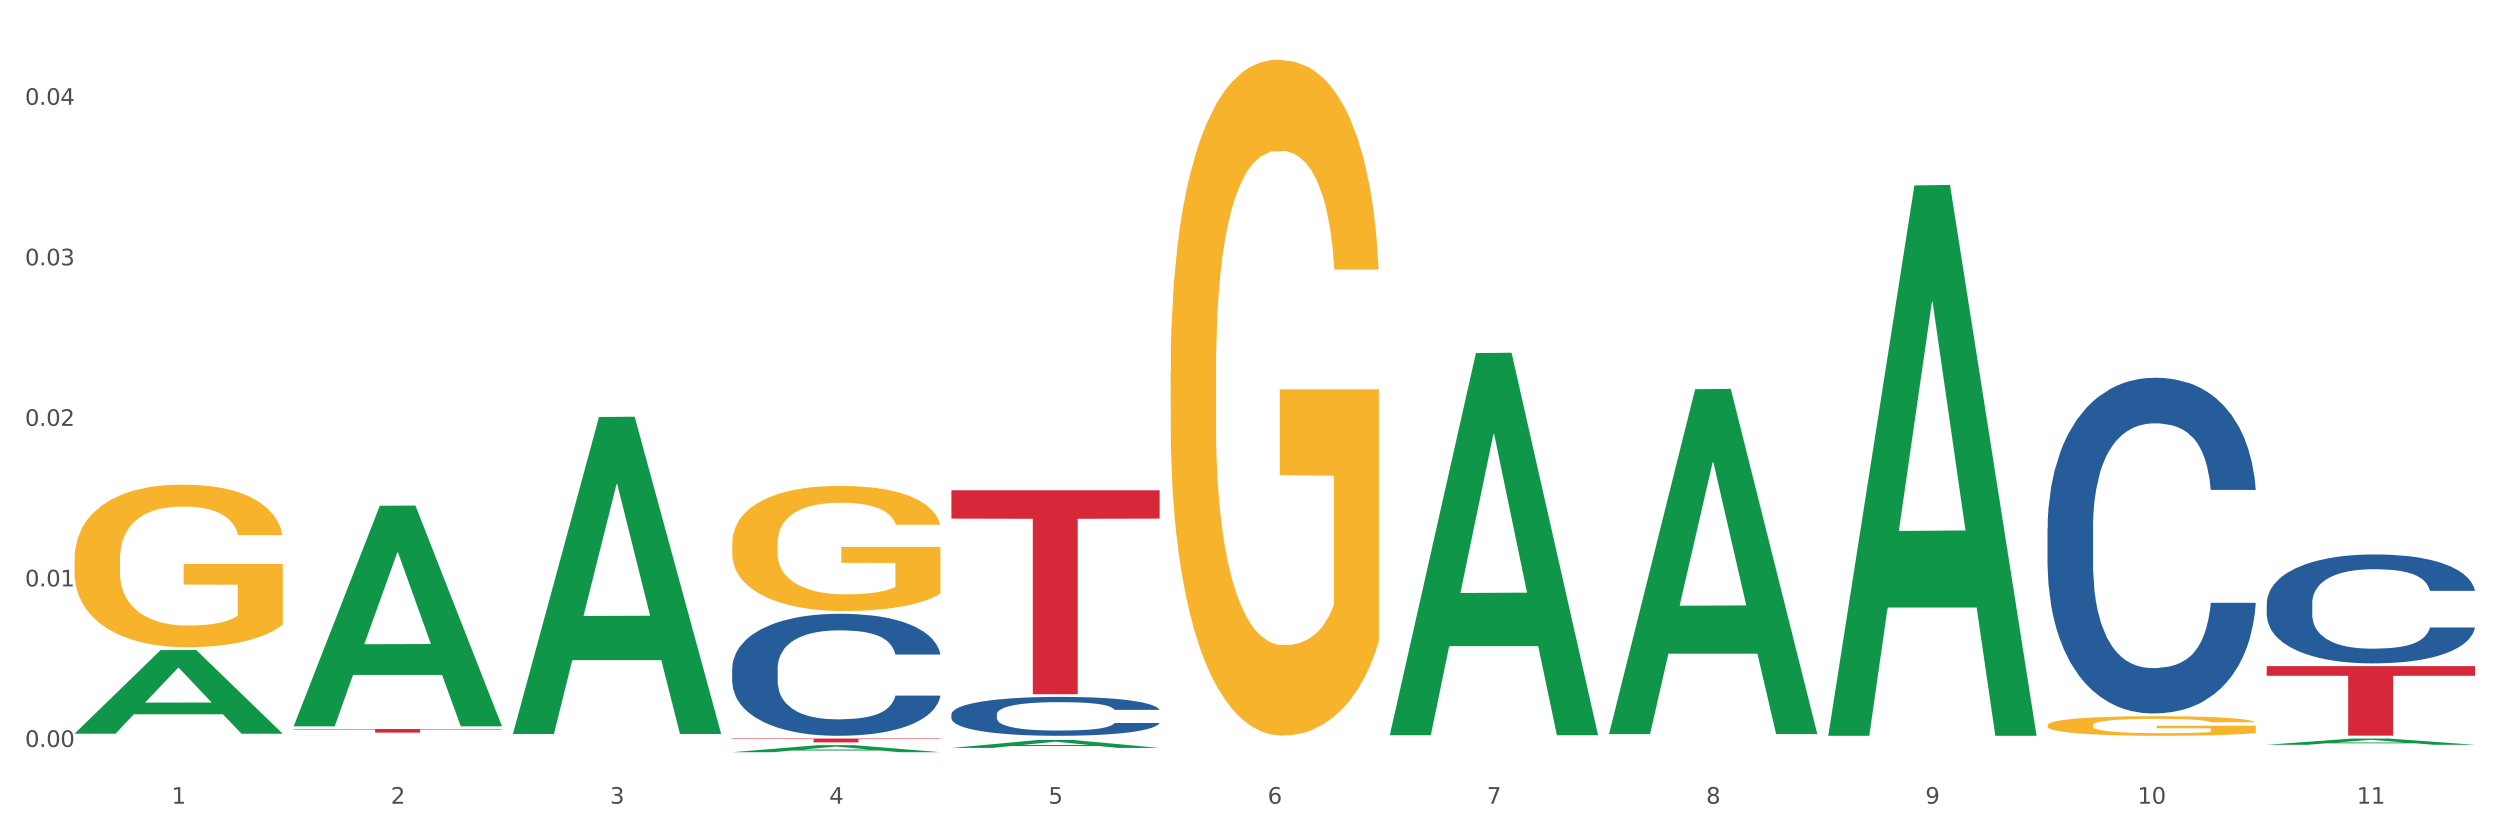
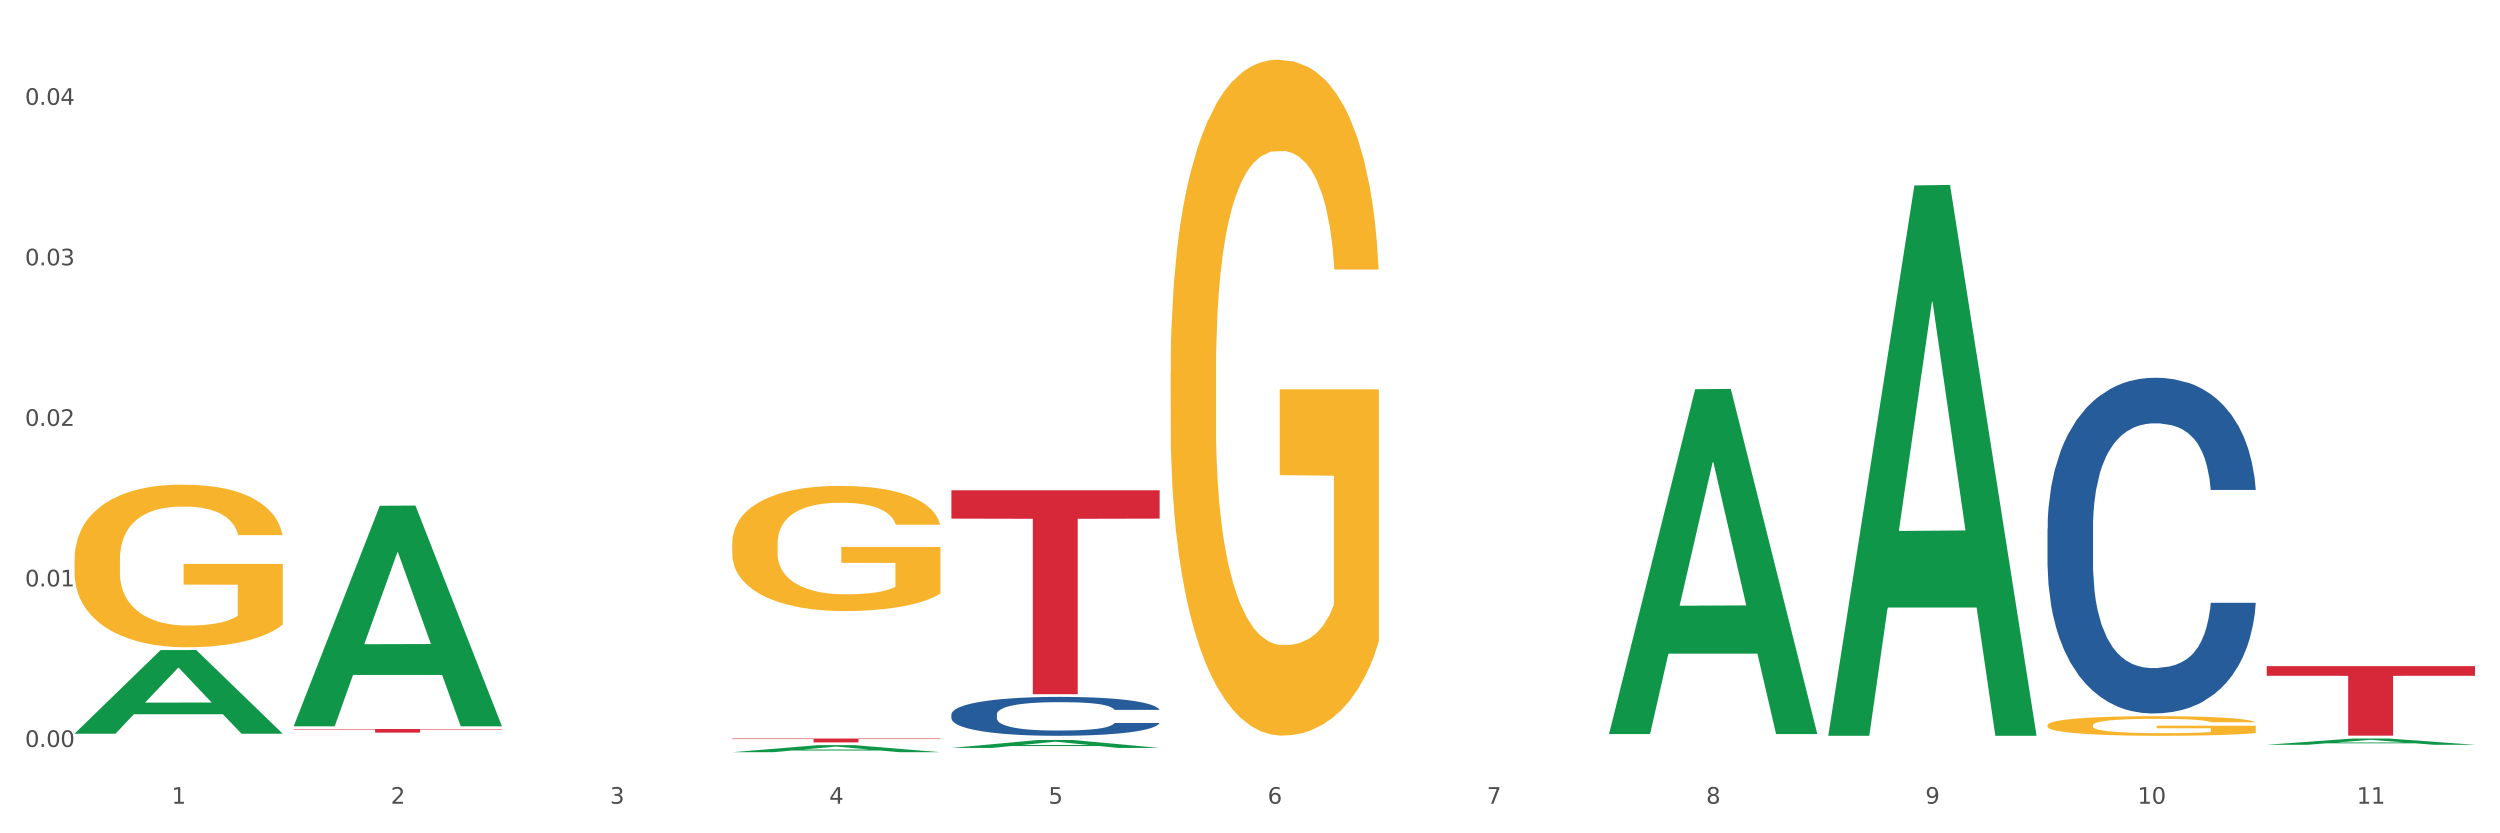
<svg xmlns="http://www.w3.org/2000/svg" xmlns:xlink="http://www.w3.org/1999/xlink" width="1080pt" height="360pt" viewBox="0 0 1080 360" version="1.1">
  <rect x="0" y="0" width="1080" height="360" fill="#333333" stroke="none" />
  <defs>
    <style type="text/css">*{stroke-linejoin: round; stroke-linecap: butt}</style>
  </defs>
  <g id="figure_1">
    <g id="patch_1">
      <path d="M 0 360  L 1080 360  L 1080 0  L 0 0  z " style="fill: #ffffff; stroke: #ffffff; stroke-linejoin: miter" />
    </g>
    <g id="axes_1">
      <g id="matplotlib.axis_1">
        <g id="xtick_1">
          <g id="text_1">
            <g style="fill: #4d4d4d" transform="translate(74.106 347.204) scale(0.096 -0.096)">
              <defs>
                <path id="DejaVuSans-31" d="M 794 531  L 1825 531  L 1825 4091  L 703 3866  L 703 4441  L 1819 4666  L 2450 4666  L 2450 531  L 3481 531  L 3481 0  L 794 0  L 794 531  z " transform="scale(0.016)" />
              </defs>
              <use xlink:href="#DejaVuSans-31" />
            </g>
          </g>
        </g>
        <g id="xtick_2">
          <g id="text_2">
            <g style="fill: #4d4d4d" transform="translate(168.812 347.204) scale(0.096 -0.096)">
              <defs>
                <path id="DejaVuSans-32" d="M 1228 531  L 3431 531  L 3431 0  L 469 0  L 469 531  Q 828 903 1448 1529  Q 2069 2156 2228 2338  Q 2531 2678 2651 2914  Q 2772 3150 2772 3378  Q 2772 3750 2511 3984  Q 2250 4219 1831 4219  Q 1534 4219 1204 4116  Q 875 4013 500 3803  L 500 4441  Q 881 4594 1212 4672  Q 1544 4750 1819 4750  Q 2544 4750 2975 4387  Q 3406 4025 3406 3419  Q 3406 3131 3298 2873  Q 3191 2616 2906 2266  Q 2828 2175 2409 1742  Q 1991 1309 1228 531  z " transform="scale(0.016)" />
              </defs>
              <use xlink:href="#DejaVuSans-32" />
            </g>
          </g>
        </g>
        <g id="xtick_3">
          <g id="text_3">
            <g style="fill: #4d4d4d" transform="translate(263.517 347.204) scale(0.096 -0.096)">
              <defs>
                <path id="DejaVuSans-33" d="M 2597 2516  Q 3050 2419 3304 2112  Q 3559 1806 3559 1356  Q 3559 666 3084 287  Q 2609 -91 1734 -91  Q 1441 -91 1130 -33  Q 819 25 488 141  L 488 750  Q 750 597 1062 519  Q 1375 441 1716 441  Q 2309 441 2620 675  Q 2931 909 2931 1356  Q 2931 1769 2642 2001  Q 2353 2234 1838 2234  L 1294 2234  L 1294 2753  L 1863 2753  Q 2328 2753 2575 2939  Q 2822 3125 2822 3475  Q 2822 3834 2567 4026  Q 2313 4219 1838 4219  Q 1578 4219 1281 4162  Q 984 4106 628 3988  L 628 4550  Q 988 4650 1302 4700  Q 1616 4750 1894 4750  Q 2613 4750 3031 4423  Q 3450 4097 3450 3541  Q 3450 3153 3228 2886  Q 3006 2619 2597 2516  z " transform="scale(0.016)" />
              </defs>
              <use xlink:href="#DejaVuSans-33" />
            </g>
          </g>
        </g>
        <g id="xtick_4">
          <g id="text_4">
            <g style="fill: #4d4d4d" transform="translate(358.223 347.204) scale(0.096 -0.096)">
              <defs>
                <path id="DejaVuSans-34" d="M 2419 4116  L 825 1625  L 2419 1625  L 2419 4116  z M 2253 4666  L 3047 4666  L 3047 1625  L 3713 1625  L 3713 1100  L 3047 1100  L 3047 0  L 2419 0  L 2419 1100  L 313 1100  L 313 1709  L 2253 4666  z " transform="scale(0.016)" />
              </defs>
              <use xlink:href="#DejaVuSans-34" />
            </g>
          </g>
        </g>
        <g id="xtick_5">
          <g id="text_5">
            <g style="fill: #4d4d4d" transform="translate(452.928 347.204) scale(0.096 -0.096)">
              <defs>
                <path id="DejaVuSans-35" d="M 691 4666  L 3169 4666  L 3169 4134  L 1269 4134  L 1269 2991  Q 1406 3038 1543 3061  Q 1681 3084 1819 3084  Q 2600 3084 3056 2656  Q 3513 2228 3513 1497  Q 3513 744 3044 326  Q 2575 -91 1722 -91  Q 1428 -91 1123 -41  Q 819 9 494 109  L 494 744  Q 775 591 1075 516  Q 1375 441 1709 441  Q 2250 441 2565 725  Q 2881 1009 2881 1497  Q 2881 1984 2565 2268  Q 2250 2553 1709 2553  Q 1456 2553 1204 2497  Q 953 2441 691 2322  L 691 4666  z " transform="scale(0.016)" />
              </defs>
              <use xlink:href="#DejaVuSans-35" />
            </g>
          </g>
        </g>
        <g id="xtick_6">
          <g id="text_6">
            <g style="fill: #4d4d4d" transform="translate(547.634 347.204) scale(0.096 -0.096)">
              <defs>
                <path id="DejaVuSans-36" d="M 2113 2584  Q 1688 2584 1439 2293  Q 1191 2003 1191 1497  Q 1191 994 1439 701  Q 1688 409 2113 409  Q 2538 409 2786 701  Q 3034 994 3034 1497  Q 3034 2003 2786 2293  Q 2538 2584 2113 2584  z M 3366 4563  L 3366 3988  Q 3128 4100 2886 4159  Q 2644 4219 2406 4219  Q 1781 4219 1451 3797  Q 1122 3375 1075 2522  Q 1259 2794 1537 2939  Q 1816 3084 2150 3084  Q 2853 3084 3261 2657  Q 3669 2231 3669 1497  Q 3669 778 3244 343  Q 2819 -91 2113 -91  Q 1303 -91 875 529  Q 447 1150 447 2328  Q 447 3434 972 4092  Q 1497 4750 2381 4750  Q 2619 4750 2861 4703  Q 3103 4656 3366 4563  z " transform="scale(0.016)" />
              </defs>
              <use xlink:href="#DejaVuSans-36" />
            </g>
          </g>
        </g>
        <g id="xtick_7">
          <g id="text_7">
            <g style="fill: #4d4d4d" transform="translate(642.339 347.204) scale(0.096 -0.096)">
              <defs>
                <path id="DejaVuSans-37" d="M 525 4666  L 3525 4666  L 3525 4397  L 1831 0  L 1172 0  L 2766 4134  L 525 4134  L 525 4666  z " transform="scale(0.016)" />
              </defs>
              <use xlink:href="#DejaVuSans-37" />
            </g>
          </g>
        </g>
        <g id="xtick_8">
          <g id="text_8">
            <g style="fill: #4d4d4d" transform="translate(737.044 347.204) scale(0.096 -0.096)">
              <defs>
                <path id="DejaVuSans-38" d="M 2034 2216  Q 1584 2216 1326 1975  Q 1069 1734 1069 1313  Q 1069 891 1326 650  Q 1584 409 2034 409  Q 2484 409 2743 651  Q 3003 894 3003 1313  Q 3003 1734 2745 1975  Q 2488 2216 2034 2216  z M 1403 2484  Q 997 2584 770 2862  Q 544 3141 544 3541  Q 544 4100 942 4425  Q 1341 4750 2034 4750  Q 2731 4750 3128 4425  Q 3525 4100 3525 3541  Q 3525 3141 3298 2862  Q 3072 2584 2669 2484  Q 3125 2378 3379 2068  Q 3634 1759 3634 1313  Q 3634 634 3220 271  Q 2806 -91 2034 -91  Q 1263 -91 848 271  Q 434 634 434 1313  Q 434 1759 690 2068  Q 947 2378 1403 2484  z M 1172 3481  Q 1172 3119 1398 2916  Q 1625 2713 2034 2713  Q 2441 2713 2670 2916  Q 2900 3119 2900 3481  Q 2900 3844 2670 4047  Q 2441 4250 2034 4250  Q 1625 4250 1398 4047  Q 1172 3844 1172 3481  z " transform="scale(0.016)" />
              </defs>
              <use xlink:href="#DejaVuSans-38" />
            </g>
          </g>
        </g>
        <g id="xtick_9">
          <g id="text_9">
            <g style="fill: #4d4d4d" transform="translate(831.75 347.204) scale(0.096 -0.096)">
              <defs>
                <path id="DejaVuSans-39" d="M 703 97  L 703 672  Q 941 559 1184 500  Q 1428 441 1663 441  Q 2288 441 2617 861  Q 2947 1281 2994 2138  Q 2813 1869 2534 1725  Q 2256 1581 1919 1581  Q 1219 1581 811 2004  Q 403 2428 403 3163  Q 403 3881 828 4315  Q 1253 4750 1959 4750  Q 2769 4750 3195 4129  Q 3622 3509 3622 2328  Q 3622 1225 3098 567  Q 2575 -91 1691 -91  Q 1453 -91 1209 -44  Q 966 3 703 97  z M 1959 2075  Q 2384 2075 2632 2365  Q 2881 2656 2881 3163  Q 2881 3666 2632 3958  Q 2384 4250 1959 4250  Q 1534 4250 1286 3958  Q 1038 3666 1038 3163  Q 1038 2656 1286 2365  Q 1534 2075 1959 2075  z " transform="scale(0.016)" />
              </defs>
              <use xlink:href="#DejaVuSans-39" />
            </g>
          </g>
        </g>
        <g id="xtick_10">
          <g id="text_10">
            <g style="fill: #4d4d4d" transform="translate(923.401 347.204) scale(0.096 -0.096)">
              <defs>
                <path id="DejaVuSans-30" d="M 2034 4250  Q 1547 4250 1301 3770  Q 1056 3291 1056 2328  Q 1056 1369 1301 889  Q 1547 409 2034 409  Q 2525 409 2770 889  Q 3016 1369 3016 2328  Q 3016 3291 2770 3770  Q 2525 4250 2034 4250  z M 2034 4750  Q 2819 4750 3233 4129  Q 3647 3509 3647 2328  Q 3647 1150 3233 529  Q 2819 -91 2034 -91  Q 1250 -91 836 529  Q 422 1150 422 2328  Q 422 3509 836 4129  Q 1250 4750 2034 4750  z " transform="scale(0.016)" />
              </defs>
              <use xlink:href="#DejaVuSans-31" />
              <use xlink:href="#DejaVuSans-30" transform="translate(63.623 0)" />
            </g>
          </g>
        </g>
        <g id="xtick_11">
          <g id="text_11">
            <g style="fill: #4d4d4d" transform="translate(1018.107 347.204) scale(0.096 -0.096)">
              <use xlink:href="#DejaVuSans-31" />
              <use xlink:href="#DejaVuSans-31" transform="translate(63.623 0)" />
            </g>
          </g>
        </g>
        <g id="xtick_12" />
        <g id="xtick_13" />
        <g id="xtick_14" />
        <g id="xtick_15" />
        <g id="xtick_16" />
        <g id="xtick_17" />
        <g id="xtick_18" />
        <g id="xtick_19" />
        <g id="xtick_20" />
        <g id="xtick_21" />
      </g>
      <g id="matplotlib.axis_2">
        <g id="ytick_1">
          <g id="text_12">
            <g style="fill: #4d4d4d" transform="translate(10.8 322.683) scale(0.096 -0.096)">
              <defs>
                <path id="DejaVuSans-2e" d="M 684 794  L 1344 794  L 1344 0  L 684 0  L 684 794  z " transform="scale(0.016)" />
              </defs>
              <use xlink:href="#DejaVuSans-30" />
              <use xlink:href="#DejaVuSans-2e" transform="translate(63.623 0)" />
              <use xlink:href="#DejaVuSans-30" transform="translate(95.41 0)" />
              <use xlink:href="#DejaVuSans-30" transform="translate(159.033 0)" />
            </g>
          </g>
        </g>
        <g id="ytick_2">
          <g id="text_13">
            <g style="fill: #4d4d4d" transform="translate(10.8 253.333) scale(0.096 -0.096)">
              <use xlink:href="#DejaVuSans-30" />
              <use xlink:href="#DejaVuSans-2e" transform="translate(63.623 0)" />
              <use xlink:href="#DejaVuSans-30" transform="translate(95.41 0)" />
              <use xlink:href="#DejaVuSans-31" transform="translate(159.033 0)" />
            </g>
          </g>
        </g>
        <g id="ytick_3">
          <g id="text_14">
            <g style="fill: #4d4d4d" transform="translate(10.8 183.983) scale(0.096 -0.096)">
              <use xlink:href="#DejaVuSans-30" />
              <use xlink:href="#DejaVuSans-2e" transform="translate(63.623 0)" />
              <use xlink:href="#DejaVuSans-30" transform="translate(95.41 0)" />
              <use xlink:href="#DejaVuSans-32" transform="translate(159.033 0)" />
            </g>
          </g>
        </g>
        <g id="ytick_4">
          <g id="text_15">
            <g style="fill: #4d4d4d" transform="translate(10.8 114.633) scale(0.096 -0.096)">
              <use xlink:href="#DejaVuSans-30" />
              <use xlink:href="#DejaVuSans-2e" transform="translate(63.623 0)" />
              <use xlink:href="#DejaVuSans-30" transform="translate(95.41 0)" />
              <use xlink:href="#DejaVuSans-33" transform="translate(159.033 0)" />
            </g>
          </g>
        </g>
        <g id="ytick_5">
          <g id="text_16">
            <g style="fill: #4d4d4d" transform="translate(10.8 45.283) scale(0.096 -0.096)">
              <use xlink:href="#DejaVuSans-30" />
              <use xlink:href="#DejaVuSans-2e" transform="translate(63.623 0)" />
              <use xlink:href="#DejaVuSans-30" transform="translate(95.41 0)" />
              <use xlink:href="#DejaVuSans-34" transform="translate(159.033 0)" />
            </g>
          </g>
        </g>
        <g id="ytick_6" />
        <g id="ytick_7" />
        <g id="ytick_8" />
        <g id="ytick_9" />
      </g>
      <g id="PolyCollection_1">
        <path d="M 32.175 316.906  L 32.268 316.872  L 69.369 280.842  L 84.766 280.808  L 122.145 316.974  L 104.337 316.974  L 96.267 308.552  L 57.96 308.552  L 57.682 308.688  L 49.891 316.974  L 32.175 316.974  L 32.175 316.906  L 62.783 303.526  L 91.444 303.493  L 77.253 288.517  L 77.067 288.449  L 76.882 288.551  L 62.691 303.493  L 62.783 303.526  L 32.175 316.906  z " clip-path="url(#pda85c0de1d)" style="fill: #109648" />
-         <path d="M 979.23 260.668  L 979.336 260.625  L 979.336 259.421  L 979.655 257.788  L 980.825 254.779  L 982.314 252.501  L 984.866 249.836  L 986.249 248.719  L 988.057 247.472  L 991.779 245.452  L 996.033 243.733  L 999.01 242.787  L 1001.244 242.185  L 1006.242 241.111  L 1009.114 240.638  L 1012.091 240.251  L 1014.644 239.993  L 1018.898 239.692  L 1022.301 239.563  L 1026.236 239.52  L 1029.532 239.563  L 1033.893 239.735  L 1040.273 240.251  L 1042.719 240.552  L 1046.016 241.068  L 1049.419 241.755  L 1052.184 242.443  L 1055.375 243.432  L 1058.672 244.721  L 1061.862 246.355  L 1064.095 247.859  L 1065.903 249.449  L 1067.498 251.383  L 1068.668 253.49  L 1069.2 255.252  L 1049.738 255.252  L 1049.207 253.662  L 1048.143 251.942  L 1047.08 250.782  L 1045.91 249.836  L 1044.102 248.762  L 1042.507 248.074  L 1039.848 247.257  L 1037.402 246.741  L 1035.381 246.441  L 1032.935 246.183  L 1027.724 245.925  L 1024.002 245.925  L 1021.663 246.011  L 1018.791 246.226  L 1016.345 246.526  L 1013.474 247.042  L 1011.24 247.601  L 1009.007 248.332  L 1007.731 248.848  L 1005.817 249.793  L 1004.541 250.567  L 1002.839 251.899  L 1001.882 252.845  L 1000.18 255.295  L 999.436 257.1  L 999.117 258.347  L 998.904 259.722  L 998.904 266.427  L 999.542 269.436  L 1000.074 270.726  L 1000.925 272.187  L 1002.52 274.078  L 1004.86 275.926  L 1007.306 277.259  L 1009.326 278.076  L 1011.24 278.677  L 1013.155 279.15  L 1015.494 279.58  L 1017.409 279.838  L 1020.28 280.096  L 1023.683 280.225  L 1026.342 280.225  L 1031.766 280.01  L 1034.212 279.795  L 1036.551 279.494  L 1039.104 279.021  L 1041.124 278.505  L 1042.294 278.119  L 1044.208 277.302  L 1045.697 276.442  L 1046.973 275.454  L 1047.824 274.594  L 1048.781 273.304  L 1049.526 271.843  L 1049.738 271.069  L 1069.2 271.069  L 1068.775 272.617  L 1068.03 274.121  L 1066.541 276.141  L 1065.371 277.302  L 1063.564 278.72  L 1061.649 279.924  L 1058.991 281.256  L 1056.545 282.245  L 1053.992 283.104  L 1051.227 283.878  L 1046.229 284.953  L 1044.421 285.254  L 1040.592 285.769  L 1037.615 286.07  L 1033.254 286.371  L 1028.788 286.543  L 1024.109 286.586  L 1019.961 286.5  L 1015.388 286.242  L 1012.517 285.984  L 1009.326 285.597  L 1005.604 284.996  L 1002.095 284.265  L 998.798 283.405  L 995.714 282.417  L 992.842 281.299  L 989.12 279.451  L 986.355 277.646  L 984.334 275.969  L 982.952 274.551  L 981.569 272.746  L 980.825 271.499  L 979.655 268.49  L 979.23 265.697  L 979.23 260.668  z " clip-path="url(#pda85c0de1d)" style="fill: #255c99" />
        <path d="M 884.524 228.35  L 884.631 228.217  L 884.631 224.508  L 884.95 219.475  L 886.12 210.203  L 887.608 203.182  L 890.161 194.97  L 891.543 191.526  L 893.351 187.685  L 897.073 181.459  L 901.327 176.161  L 904.305 173.246  L 906.538 171.392  L 911.537 168.08  L 914.408 166.623  L 917.386 165.431  L 919.938 164.637  L 924.192 163.709  L 927.595 163.312  L 931.53 163.179  L 934.827 163.312  L 939.187 163.842  L 945.568 165.431  L 948.014 166.359  L 951.311 167.948  L 954.714 170.067  L 957.479 172.187  L 960.669 175.233  L 963.966 179.207  L 967.157 184.241  L 969.39 188.877  L 971.198 193.778  L 972.793 199.738  L 973.963 206.229  L 974.495 211.66  L 955.033 211.66  L 954.501 206.759  L 953.438 201.46  L 952.374 197.884  L 951.204 194.97  L 949.396 191.658  L 947.801 189.539  L 945.143 187.022  L 942.697 185.433  L 940.676 184.506  L 938.23 183.711  L 933.019 182.916  L 929.297 182.916  L 926.957 183.181  L 924.086 183.843  L 921.64 184.77  L 918.768 186.36  L 916.535 188.082  L 914.302 190.334  L 913.026 191.923  L 911.111 194.837  L 909.835 197.222  L 908.134 201.328  L 907.176 204.242  L 905.475 211.792  L 904.73 217.356  L 904.411 221.197  L 904.199 225.436  L 904.199 246.099  L 904.837 255.372  L 905.368 259.345  L 906.219 263.849  L 907.814 269.677  L 910.154 275.373  L 912.6 279.479  L 914.621 281.996  L 916.535 283.851  L 918.449 285.308  L 920.789 286.632  L 922.703 287.427  L 925.575 288.222  L 928.978 288.619  L 931.636 288.619  L 937.06 287.957  L 939.506 287.294  L 941.846 286.367  L 944.398 284.91  L 946.419 283.321  L 947.589 282.129  L 949.503 279.612  L 950.992 276.963  L 952.268 273.916  L 953.119 271.267  L 954.076 267.293  L 954.82 262.789  L 955.033 260.405  L 974.495 260.405  L 974.069 265.174  L 973.325 269.81  L 971.836 276.035  L 970.666 279.612  L 968.858 283.983  L 966.944 287.692  L 964.285 291.798  L 961.839 294.845  L 959.287 297.494  L 956.522 299.878  L 951.523 303.19  L 949.715 304.117  L 945.887 305.706  L 942.909 306.634  L 938.549 307.561  L 934.082 308.091  L 929.403 308.223  L 925.256 307.958  L 920.683 307.163  L 917.811 306.369  L 914.621 305.177  L 910.899 303.322  L 907.389 301.07  L 904.092 298.421  L 901.008 295.375  L 898.137 291.931  L 894.415 286.235  L 891.65 280.671  L 889.629 275.506  L 888.246 271.134  L 886.864 265.571  L 886.12 261.73  L 884.95 252.458  L 884.524 243.848  L 884.524 228.35  z " clip-path="url(#pda85c0de1d)" style="fill: #255c99" />
        <path d="M 410.997 308.607  L 411.103 308.592  L 411.103 308.162  L 411.422 307.579  L 412.592 306.504  L 414.081 305.691  L 416.633 304.739  L 418.016 304.34  L 419.824 303.895  L 423.546 303.173  L 427.8 302.559  L 430.778 302.221  L 433.011 302.007  L 438.009 301.623  L 440.881 301.454  L 443.858 301.316  L 446.411 301.224  L 450.665 301.116  L 454.068 301.07  L 458.003 301.055  L 461.299 301.07  L 465.66 301.132  L 472.041 301.316  L 474.487 301.423  L 477.783 301.608  L 481.186 301.853  L 483.951 302.099  L 487.142 302.452  L 490.439 302.912  L 493.629 303.496  L 495.862 304.033  L 497.67 304.601  L 499.266 305.291  L 500.435 306.044  L 500.967 306.673  L 481.505 306.673  L 480.974 306.105  L 479.91 305.491  L 478.847 305.077  L 477.677 304.739  L 475.869 304.355  L 474.274 304.11  L 471.615 303.818  L 469.169 303.634  L 467.149 303.526  L 464.703 303.434  L 459.491 303.342  L 455.769 303.342  L 453.43 303.373  L 450.558 303.449  L 448.112 303.557  L 445.241 303.741  L 443.008 303.941  L 440.774 304.202  L 439.498 304.386  L 437.584 304.724  L 436.308 305  L 434.606 305.476  L 433.649 305.813  L 431.947 306.688  L 431.203 307.333  L 430.884 307.778  L 430.671 308.269  L 430.671 310.664  L 431.309 311.738  L 431.841 312.199  L 432.692 312.721  L 434.287 313.396  L 436.627 314.056  L 439.073 314.532  L 441.093 314.824  L 443.008 315.039  L 444.922 315.207  L 447.262 315.361  L 449.176 315.453  L 452.047 315.545  L 455.45 315.591  L 458.109 315.591  L 463.533 315.514  L 465.979 315.438  L 468.318 315.33  L 470.871 315.161  L 472.891 314.977  L 474.061 314.839  L 475.975 314.547  L 477.464 314.24  L 478.74 313.887  L 479.591 313.58  L 480.548 313.12  L 481.293 312.598  L 481.505 312.322  L 500.967 312.322  L 500.542 312.874  L 499.797 313.411  L 498.308 314.133  L 497.139 314.547  L 495.331 315.054  L 493.416 315.484  L 490.758 315.96  L 488.312 316.313  L 485.759 316.62  L 482.994 316.896  L 477.996 317.28  L 476.188 317.387  L 472.36 317.571  L 469.382 317.679  L 465.022 317.786  L 460.555 317.848  L 455.876 317.863  L 451.728 317.832  L 447.155 317.74  L 444.284 317.648  L 441.093 317.51  L 437.371 317.295  L 433.862 317.034  L 430.565 316.727  L 427.481 316.374  L 424.609 315.975  L 420.887 315.315  L 418.122 314.67  L 416.102 314.071  L 414.719 313.565  L 413.337 312.92  L 412.592 312.475  L 411.422 311.401  L 410.997 310.403  L 410.997 308.607  z " clip-path="url(#pda85c0de1d)" style="fill: #255c99" />
-         <path d="M 316.291 288.838  L 316.398 288.789  L 316.398 287.442  L 316.717 285.613  L 317.887 282.243  L 319.376 279.692  L 321.928 276.708  L 323.31 275.456  L 325.118 274.06  L 328.84 271.798  L 333.094 269.872  L 336.072 268.813  L 338.305 268.14  L 343.304 266.936  L 346.175 266.407  L 349.153 265.974  L 351.705 265.685  L 355.959 265.348  L 359.362 265.203  L 363.297 265.155  L 366.594 265.203  L 370.954 265.396  L 377.335 265.974  L 379.781 266.31  L 383.078 266.888  L 386.481 267.658  L 389.246 268.428  L 392.436 269.535  L 395.733 270.98  L 398.924 272.809  L 401.157 274.493  L 402.965 276.274  L 404.56 278.44  L 405.73 280.799  L 406.262 282.773  L 386.8 282.773  L 386.268 280.992  L 385.205 279.066  L 384.141 277.767  L 382.971 276.708  L 381.164 275.504  L 379.568 274.734  L 376.91 273.819  L 374.464 273.242  L 372.443 272.905  L 369.997 272.616  L 364.786 272.327  L 361.064 272.327  L 358.724 272.424  L 355.853 272.664  L 353.407 273.001  L 350.535 273.579  L 348.302 274.205  L 346.069 275.023  L 344.793 275.6  L 342.878 276.659  L 341.602 277.526  L 339.901 279.018  L 338.944 280.077  L 337.242 282.821  L 336.498 284.842  L 336.178 286.238  L 335.966 287.779  L 335.966 295.288  L 336.604 298.657  L 337.136 300.101  L 337.986 301.738  L 339.582 303.856  L 341.921 305.925  L 344.367 307.418  L 346.388 308.332  L 348.302 309.006  L 350.216 309.536  L 352.556 310.017  L 354.47 310.306  L 357.342 310.595  L 360.745 310.739  L 363.403 310.739  L 368.827 310.498  L 371.273 310.258  L 373.613 309.921  L 376.165 309.391  L 378.186 308.814  L 379.356 308.38  L 381.27 307.466  L 382.759 306.503  L 384.035 305.396  L 384.886 304.433  L 385.843 302.989  L 386.587 301.353  L 386.8 300.486  L 406.262 300.486  L 405.836 302.219  L 405.092 303.904  L 403.603 306.166  L 402.433 307.466  L 400.625 309.054  L 398.711 310.402  L 396.052 311.894  L 393.606 313.001  L 391.054 313.964  L 388.289 314.83  L 383.291 316.034  L 381.483 316.371  L 377.654 316.948  L 374.676 317.285  L 370.316 317.622  L 365.849 317.815  L 361.17 317.863  L 357.023 317.767  L 352.45 317.478  L 349.578 317.189  L 346.388 316.756  L 342.666 316.082  L 339.156 315.264  L 335.859 314.301  L 332.775 313.194  L 329.904 311.942  L 326.182 309.873  L 323.417 307.851  L 321.396 305.974  L 320.014 304.385  L 318.631 302.363  L 317.887 300.968  L 316.717 297.598  L 316.291 294.469  L 316.291 288.838  z " clip-path="url(#pda85c0de1d)" style="fill: #255c99" />
        <path d="M 32.175 241.836  L 32.281 241.772  L 32.281 239.462  L 32.494 237.472  L 33.556 232.659  L 35.149 228.68  L 36.318 226.562  L 37.486 224.83  L 38.867 223.097  L 40.567 221.3  L 43.647 218.669  L 45.559 217.321  L 47.896 215.909  L 52.145 213.856  L 55.225 212.701  L 58.412 211.738  L 63.617 210.583  L 67.016 210.069  L 70.627 209.684  L 74.983 209.428  L 78.275 209.363  L 85.499 209.556  L 91.659 210.134  L 94.634 210.583  L 98.458 211.353  L 100.476 211.866  L 103.769 212.893  L 107.168 214.241  L 109.505 215.396  L 113.01 217.578  L 115.666 219.76  L 118.109 222.455  L 119.383 224.316  L 120.339 226.049  L 121.189 228.038  L 122.039 231.183  L 102.919 231.183  L 102.175 228.937  L 101.007 226.819  L 99.307 224.765  L 97.82 223.482  L 95.271 221.878  L 92.934 220.851  L 90.491 220.081  L 87.517 219.439  L 85.18 219.118  L 81.887 218.861  L 75.407 218.926  L 71.052 219.439  L 68.078 220.081  L 66.166 220.658  L 64.467 221.3  L 62.555 222.198  L 60.324 223.546  L 58.731 224.765  L 57.137 226.306  L 55.863 227.846  L 54.694 229.643  L 53.738 231.568  L 52.995 233.557  L 52.357 235.996  L 51.826 240.039  L 51.826 248.831  L 52.039 250.821  L 52.57 253.452  L 53.207 255.441  L 54.269 257.816  L 55.225 259.42  L 57.031 261.73  L 59.049 263.656  L 60.643 264.875  L 62.236 265.902  L 64.998 267.313  L 68.078 268.469  L 70.734 269.175  L 74.345 269.816  L 76.788 270.073  L 78.913 270.201  L 84.118 270.201  L 87.835 270.009  L 91.978 269.56  L 95.165 268.982  L 97.82 268.276  L 100.795 267.121  L 102.707 266.03  L 102.707 252.617  L 79.338 252.553  L 79.338 243.633  L 122.145 243.633  L 122.145 269.816  L 120.339 271.164  L 118.321 272.383  L 116.197 273.474  L 113.01 274.822  L 109.186 276.105  L 105.787 277.004  L 102.175 277.774  L 97.927 278.48  L 92.403 279.122  L 89.004 279.378  L 84.755 279.571  L 79.763 279.635  L 75.407 279.507  L 71.159 279.186  L 66.697 278.608  L 62.342 277.774  L 59.049 276.94  L 55.756 275.913  L 52.251 274.565  L 49.489 273.282  L 47.365 272.127  L 45.028 270.651  L 42.479 268.725  L 40.567 266.993  L 38.867 265.196  L 37.061 262.885  L 35.787 260.896  L 34.512 258.393  L 33.768 256.532  L 32.919 253.644  L 32.281 249.601  L 32.175 241.836  z " clip-path="url(#pda85c0de1d)" style="fill: #f7b32b" />
        <path d="M 126.88 317.678  L 126.987 317.678  L 126.987 317.678  L 127.199 317.678  L 128.261 317.677  L 129.855 317.676  L 131.023 317.676  L 132.192 317.676  L 133.572 317.676  L 135.272 317.675  L 138.352 317.675  L 140.264 317.675  L 142.601 317.675  L 146.85 317.674  L 149.931 317.674  L 153.117 317.674  L 158.322 317.674  L 161.721 317.674  L 165.333 317.674  L 169.688 317.674  L 172.981 317.674  L 180.204 317.674  L 186.365 317.674  L 189.339 317.674  L 193.163 317.674  L 195.181 317.674  L 198.474 317.674  L 201.873 317.674  L 204.21 317.674  L 207.716 317.675  L 210.371 317.675  L 212.814 317.675  L 214.089 317.676  L 215.045 317.676  L 215.895 317.676  L 216.744 317.677  L 197.624 317.677  L 196.881 317.676  L 195.712 317.676  L 194.013 317.676  L 192.526 317.676  L 189.976 317.675  L 187.64 317.675  L 185.196 317.675  L 182.222 317.675  L 179.885 317.675  L 176.592 317.675  L 170.113 317.675  L 165.758 317.675  L 162.784 317.675  L 160.872 317.675  L 159.172 317.675  L 157.26 317.675  L 155.029 317.676  L 153.436 317.676  L 151.843 317.676  L 150.568 317.676  L 149.4 317.676  L 148.444 317.677  L 147.7 317.677  L 147.063 317.677  L 146.532 317.678  L 146.532 317.679  L 146.744 317.679  L 147.275 317.68  L 147.912 317.68  L 148.975 317.68  L 149.931 317.681  L 151.736 317.681  L 153.755 317.681  L 155.348 317.681  L 156.941 317.681  L 159.703 317.682  L 162.784 317.682  L 165.439 317.682  L 169.051 317.682  L 171.494 317.682  L 173.618 317.682  L 178.823 317.682  L 182.541 317.682  L 186.684 317.682  L 189.87 317.682  L 192.526 317.682  L 195.5 317.682  L 197.412 317.681  L 197.412 317.68  L 174.043 317.68  L 174.043 317.678  L 216.851 317.678  L 216.851 317.682  L 215.045 317.682  L 213.027 317.682  L 210.902 317.683  L 207.716 317.683  L 203.892 317.683  L 200.492 317.683  L 196.881 317.683  L 192.632 317.683  L 187.108 317.683  L 183.709 317.683  L 179.46 317.683  L 174.468 317.683  L 170.113 317.683  L 165.864 317.683  L 161.403 317.683  L 157.048 317.683  L 153.755 317.683  L 150.462 317.683  L 146.956 317.683  L 144.195 317.682  L 142.07 317.682  L 139.733 317.682  L 137.184 317.682  L 135.272 317.682  L 133.572 317.681  L 131.767 317.681  L 130.492 317.681  L 129.217 317.68  L 128.474 317.68  L 127.624 317.68  L 126.987 317.679  L 126.88 317.678  z " clip-path="url(#pda85c0de1d)" style="fill: #f7b32b" />
        <path d="M 316.291 234.894  L 316.398 234.845  L 316.398 233.067  L 316.61 231.536  L 317.672 227.832  L 319.266 224.77  L 320.434 223.14  L 321.603 221.807  L 322.983 220.474  L 324.683 219.091  L 327.763 217.066  L 329.675 216.029  L 332.012 214.942  L 336.261 213.362  L 339.342 212.473  L 342.528 211.732  L 347.733 210.843  L 351.132 210.448  L 354.744 210.152  L 359.099 209.955  L 362.392 209.905  L 369.615 210.053  L 375.776 210.498  L 378.75 210.843  L 382.574 211.436  L 384.592 211.831  L 387.885 212.621  L 391.284 213.658  L 393.621 214.547  L 397.127 216.226  L 399.782 217.906  L 402.225 219.98  L 403.5 221.412  L 404.456 222.745  L 405.306 224.276  L 406.155 226.696  L 387.035 226.696  L 386.292 224.968  L 385.123 223.338  L 383.424 221.758  L 381.937 220.77  L 379.387 219.535  L 377.051 218.745  L 374.607 218.152  L 371.633 217.659  L 369.296 217.412  L 366.003 217.214  L 359.524 217.264  L 355.169 217.659  L 352.195 218.152  L 350.283 218.597  L 348.583 219.091  L 346.671 219.782  L 344.44 220.819  L 342.847 221.758  L 341.254 222.943  L 339.979 224.128  L 338.811 225.511  L 337.855 226.992  L 337.111 228.523  L 336.474 230.4  L 335.943 233.511  L 335.943 240.277  L 336.155 241.808  L 336.686 243.833  L 337.323 245.364  L 338.386 247.191  L 339.342 248.426  L 341.147 250.204  L 343.166 251.685  L 344.759 252.623  L 346.352 253.414  L 349.114 254.5  L 352.195 255.389  L 354.85 255.932  L 358.462 256.426  L 360.905 256.624  L 363.029 256.722  L 368.234 256.722  L 371.952 256.574  L 376.095 256.229  L 379.281 255.784  L 381.937 255.241  L 384.911 254.352  L 386.823 253.512  L 386.823 243.191  L 363.454 243.141  L 363.454 236.277  L 406.262 236.277  L 406.262 256.426  L 404.456 257.463  L 402.438 258.402  L 400.313 259.241  L 397.127 260.278  L 393.303 261.266  L 389.903 261.957  L 386.292 262.55  L 382.043 263.093  L 376.519 263.587  L 373.12 263.785  L 368.871 263.933  L 363.879 263.982  L 359.524 263.883  L 355.275 263.636  L 350.814 263.192  L 346.459 262.55  L 343.166 261.908  L 339.873 261.118  L 336.367 260.081  L 333.606 259.093  L 331.481 258.204  L 329.144 257.068  L 326.595 255.587  L 324.683 254.253  L 322.983 252.87  L 321.178 251.093  L 319.903 249.562  L 318.628 247.636  L 317.885 246.203  L 317.035 243.981  L 316.398 240.87  L 316.291 234.894  z " clip-path="url(#pda85c0de1d)" style="fill: #f7b32b" />
        <path d="M 505.702 160.712  L 505.809 160.445  L 505.809 150.844  L 506.021 142.576  L 507.083 122.573  L 508.677 106.038  L 509.845 97.236  L 511.014 90.035  L 512.394 82.834  L 514.094 75.367  L 517.174 64.432  L 519.086 58.831  L 521.423 52.963  L 525.672 44.429  L 528.753 39.628  L 531.939 35.628  L 537.144 30.827  L 540.543 28.693  L 544.155 27.093  L 548.51 26.026  L 551.803 25.759  L 559.026 26.56  L 565.187 28.96  L 568.161 30.827  L 571.985 34.027  L 574.003 36.161  L 577.296 40.428  L 580.695 46.029  L 583.032 50.83  L 586.537 59.898  L 589.193 68.966  L 591.636 80.167  L 592.911 87.902  L 593.867 95.103  L 594.717 103.371  L 595.566 116.439  L 576.446 116.439  L 575.703 107.104  L 574.534 98.303  L 572.835 89.769  L 571.348 84.435  L 568.798 77.767  L 566.461 73.5  L 564.018 70.299  L 561.044 67.632  L 558.707 66.299  L 555.414 65.232  L 548.935 65.498  L 544.58 67.632  L 541.606 70.299  L 539.694 72.7  L 537.994 75.367  L 536.082 79.1  L 533.851 84.701  L 532.258 89.769  L 530.665 96.17  L 529.39 102.57  L 528.222 110.038  L 527.266 118.039  L 526.522 126.307  L 525.885 136.442  L 525.354 153.244  L 525.354 189.783  L 525.566 198.051  L 526.097 208.986  L 526.734 217.253  L 527.797 227.122  L 528.753 233.789  L 530.558 243.391  L 532.577 251.392  L 534.17 256.459  L 535.763 260.726  L 538.525 266.594  L 541.606 271.394  L 544.261 274.328  L 547.873 276.995  L 550.316 278.062  L 552.44 278.596  L 557.645 278.596  L 561.363 277.795  L 565.505 275.928  L 568.692 273.528  L 571.348 270.594  L 574.322 265.794  L 576.234 261.26  L 576.234 205.518  L 552.865 205.252  L 552.865 168.18  L 595.673 168.18  L 595.673 276.995  L 593.867 282.596  L 591.849 287.663  L 589.724 292.197  L 586.537 297.798  L 582.713 303.132  L 579.314 306.866  L 575.703 310.067  L 571.454 313  L 565.93 315.667  L 562.531 316.734  L 558.282 317.534  L 553.29 317.801  L 548.935 317.268  L 544.686 315.934  L 540.225 313.534  L 535.87 310.067  L 532.577 306.6  L 529.284 302.332  L 525.778 296.731  L 523.017 291.397  L 520.892 286.597  L 518.555 280.462  L 516.006 272.461  L 514.094 265.26  L 512.394 257.793  L 510.589 248.191  L 509.314 239.923  L 508.039 229.522  L 507.296 221.787  L 506.446 209.786  L 505.809 192.983  L 505.702 160.712  z " clip-path="url(#pda85c0de1d)" style="fill: #f7b32b" />
        <path d="M 884.524 313.309  L 884.631 313.301  L 884.631 313.023  L 884.843 312.783  L 885.905 312.203  L 887.499 311.724  L 888.667 311.468  L 889.835 311.26  L 891.216 311.051  L 892.916 310.834  L 895.996 310.517  L 897.908 310.355  L 900.245 310.185  L 904.494 309.938  L 907.575 309.798  L 910.761 309.682  L 915.966 309.543  L 919.365 309.481  L 922.977 309.435  L 927.332 309.404  L 930.625 309.396  L 937.848 309.419  L 944.009 309.489  L 946.983 309.543  L 950.807 309.636  L 952.825 309.698  L 956.118 309.822  L 959.517 309.984  L 961.854 310.123  L 965.359 310.386  L 968.015 310.649  L 970.458 310.974  L 971.733 311.198  L 972.689 311.407  L 973.539 311.646  L 974.388 312.025  L 955.268 312.025  L 954.525 311.755  L 953.356 311.499  L 951.657 311.252  L 950.17 311.097  L 947.62 310.904  L 945.283 310.78  L 942.84 310.688  L 939.866 310.61  L 937.529 310.572  L 934.236 310.541  L 927.757 310.548  L 923.402 310.61  L 920.427 310.688  L 918.515 310.757  L 916.816 310.834  L 914.904 310.943  L 912.673 311.105  L 911.08 311.252  L 909.487 311.438  L 908.212 311.623  L 907.043 311.84  L 906.087 312.072  L 905.344 312.311  L 904.707 312.605  L 904.175 313.092  L 904.175 314.151  L 904.388 314.391  L 904.919 314.708  L 905.556 314.948  L 906.619 315.234  L 907.575 315.427  L 909.38 315.706  L 911.399 315.938  L 912.992 316.085  L 914.585 316.208  L 917.347 316.378  L 920.427 316.518  L 923.083 316.603  L 926.695 316.68  L 929.138 316.711  L 931.262 316.726  L 936.467 316.726  L 940.185 316.703  L 944.327 316.649  L 947.514 316.579  L 950.17 316.494  L 953.144 316.355  L 955.056 316.224  L 955.056 314.608  L 931.687 314.6  L 931.687 313.525  L 974.495 313.525  L 974.495 316.68  L 972.689 316.842  L 970.671 316.989  L 968.546 317.121  L 965.359 317.283  L 961.535 317.438  L 958.136 317.546  L 954.525 317.639  L 950.276 317.724  L 944.752 317.801  L 941.353 317.832  L 937.104 317.855  L 932.112 317.863  L 927.757 317.847  L 923.508 317.809  L 919.047 317.739  L 914.691 317.639  L 911.399 317.538  L 908.106 317.414  L 904.6 317.252  L 901.839 317.097  L 899.714 316.958  L 897.377 316.78  L 894.828 316.548  L 892.916 316.34  L 891.216 316.123  L 889.411 315.845  L 888.136 315.605  L 886.861 315.304  L 886.118 315.079  L 885.268 314.731  L 884.631 314.244  L 884.524 313.309  z " clip-path="url(#pda85c0de1d)" style="fill: #f7b32b" />
        <path d="M 316.291 319.036  L 406.262 319.036  L 406.262 319.269  L 370.871 319.27  L 370.871 320.711  L 351.469 320.711  L 351.469 319.27  L 316.291 319.269  L 316.291 319.038  L 316.291 319.036  z " clip-path="url(#pda85c0de1d)" style="fill: #d62839" />
        <path d="M 410.997 211.805  L 500.967 211.805  L 500.967 224.045  L 465.576 224.128  L 465.576 299.882  L 446.175 299.882  L 446.175 224.128  L 410.997 224.045  L 410.997 211.888  L 410.997 211.805  z " clip-path="url(#pda85c0de1d)" style="fill: #d62839" />
        <path d="M 979.23 287.759  L 1069.2 287.759  L 1069.2 291.934  L 1033.809 291.963  L 1033.809 317.804  L 1014.408 317.804  L 1014.408 291.963  L 979.23 291.934  L 979.23 287.787  L 979.23 287.759  z " clip-path="url(#pda85c0de1d)" style="fill: #d62839" />
        <path d="M 126.88 314.937  L 216.851 314.937  L 216.851 315.155  L 181.46 315.156  L 181.46 316.501  L 162.058 316.501  L 162.058 315.156  L 126.88 315.155  L 126.88 314.939  L 126.88 314.937  z " clip-path="url(#pda85c0de1d)" style="fill: #d62839" />
        <path d="M 979.23 321.738  L 979.323 321.735  L 1016.424 319.039  L 1031.821 319.036  L 1069.2 321.743  L 1051.391 321.743  L 1043.322 321.113  L 1005.015 321.113  L 1004.737 321.123  L 996.946 321.743  L 979.23 321.743  L 979.23 321.738  L 1009.838 320.736  L 1038.499 320.734  L 1024.308 319.613  L 1024.122 319.608  L 1023.937 319.616  L 1009.745 320.734  L 1009.838 320.736  L 979.23 321.738  z " clip-path="url(#pda85c0de1d)" style="fill: #109648" />
        <path d="M 126.88 313.585  L 126.973 313.496  L 164.074 218.489  L 179.471 218.4  L 216.851 313.764  L 199.042 313.764  L 190.973 291.557  L 152.666 291.557  L 152.387 291.915  L 144.596 313.764  L 126.88 313.764  L 126.88 313.585  L 157.489 278.305  L 186.15 278.215  L 171.958 238.726  L 171.773 238.547  L 171.587 238.816  L 157.396 278.215  L 157.489 278.305  L 126.88 313.585  z " clip-path="url(#pda85c0de1d)" style="fill: #109648" />
-         <path d="M 221.586 316.832  L 221.679 316.703  L 258.78 180.138  L 274.177 180.01  L 311.556 317.09  L 293.748 317.09  L 285.678 285.169  L 247.371 285.169  L 247.093 285.683  L 239.302 317.09  L 221.586 317.09  L 221.586 316.832  L 252.194 266.119  L 280.855 265.99  L 266.664 209.228  L 266.478 208.97  L 266.293 209.356  L 252.102 265.99  L 252.194 266.119  L 221.586 316.832  z " clip-path="url(#pda85c0de1d)" style="fill: #109648" />
        <path d="M 316.291 324.944  L 316.384 324.941  L 353.485 321.887  L 368.882 321.884  L 406.262 324.95  L 388.453 324.95  L 380.384 324.236  L 342.077 324.236  L 341.798 324.247  L 334.007 324.95  L 316.291 324.95  L 316.291 324.944  L 346.9 323.81  L 375.56 323.807  L 361.369 322.537  L 361.184 322.531  L 360.998 322.54  L 346.807 323.807  L 346.9 323.81  L 316.291 324.944  z " clip-path="url(#pda85c0de1d)" style="fill: #109648" />
        <path d="M 410.997 323.104  L 411.09 323.101  L 448.191 319.692  L 463.588 319.689  L 500.967 323.111  L 483.159 323.111  L 475.089 322.314  L 436.782 322.314  L 436.504 322.327  L 428.713 323.111  L 410.997 323.111  L 410.997 323.104  L 441.605 321.838  L 470.266 321.835  L 456.075 320.418  L 455.889 320.412  L 455.704 320.421  L 441.513 321.835  L 441.605 321.838  L 410.997 323.104  z " clip-path="url(#pda85c0de1d)" style="fill: #109648" />
-         <path d="M 600.408 317.299  L 600.501 317.144  L 637.602 152.531  L 652.999 152.376  L 690.378 317.61  L 672.57 317.61  L 664.5 279.133  L 626.193 279.133  L 625.915 279.753  L 618.124 317.61  L 600.408 317.61  L 600.408 317.299  L 631.016 256.171  L 659.677 256.015  L 645.486 187.595  L 645.3 187.284  L 645.115 187.75  L 630.924 256.015  L 631.016 256.171  L 600.408 317.299  z " clip-path="url(#pda85c0de1d)" style="fill: #109648" />
        <path d="M 695.113 316.842  L 695.206 316.702  L 732.307 168.135  L 747.704 167.995  L 785.084 317.122  L 767.275 317.122  L 759.206 282.396  L 720.899 282.396  L 720.62 282.956  L 712.829 317.122  L 695.113 317.122  L 695.113 316.842  L 725.722 261.672  L 754.382 261.532  L 740.191 199.781  L 740.006 199.5  L 739.82 199.921  L 725.629 261.532  L 725.722 261.672  L 695.113 316.842  z " clip-path="url(#pda85c0de1d)" style="fill: #109648" />
        <path d="M 789.819 317.416  L 789.912 317.193  L 827.013 80.106  L 842.41 79.882  L 879.789 317.863  L 861.981 317.863  L 853.911 262.446  L 815.604 262.446  L 815.326 263.34  L 807.535 317.863  L 789.819 317.863  L 789.819 317.416  L 820.427 229.374  L 849.088 229.151  L 834.897 130.607  L 834.711 130.16  L 834.526 130.83  L 820.335 229.151  L 820.427 229.374  L 789.819 317.416  z " clip-path="url(#pda85c0de1d)" style="fill: #109648" />
      </g>
    </g>
  </g>
  <defs>
    <clipPath id="pda85c0de1d">
      <rect x="32.175" y="10.8" width="1037.025" height="329.109" />
    </clipPath>
  </defs>
</svg>